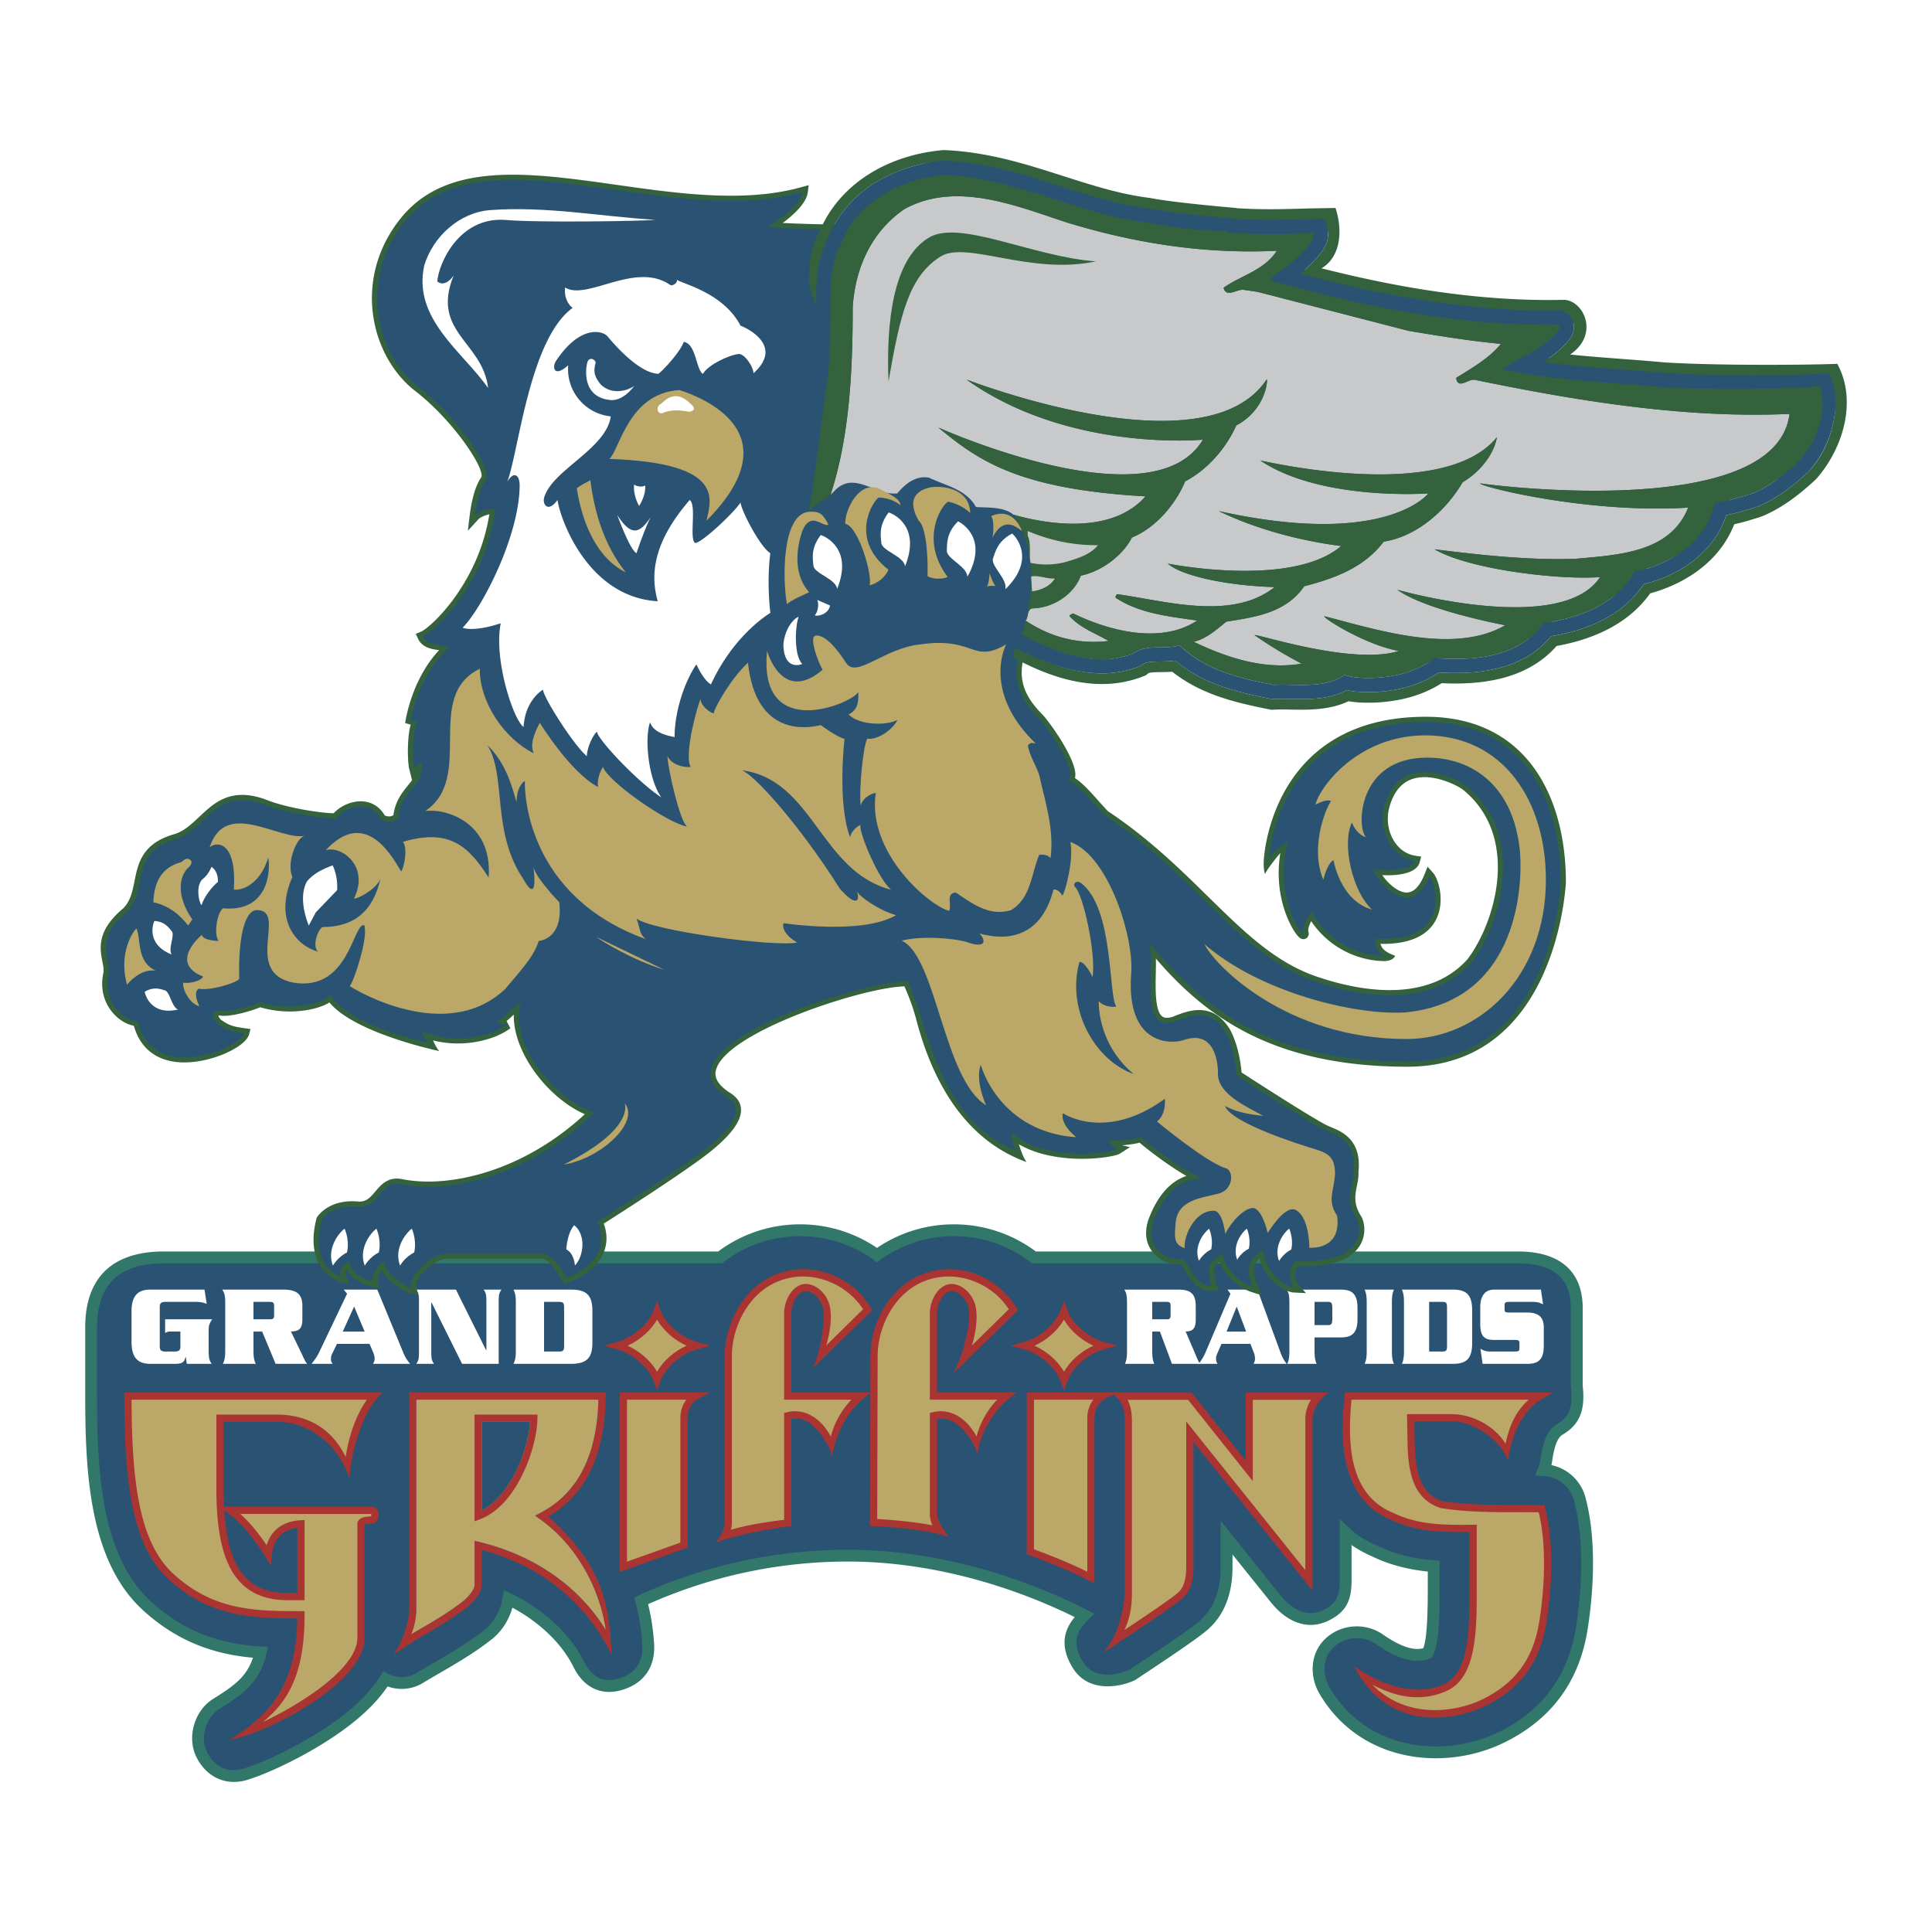
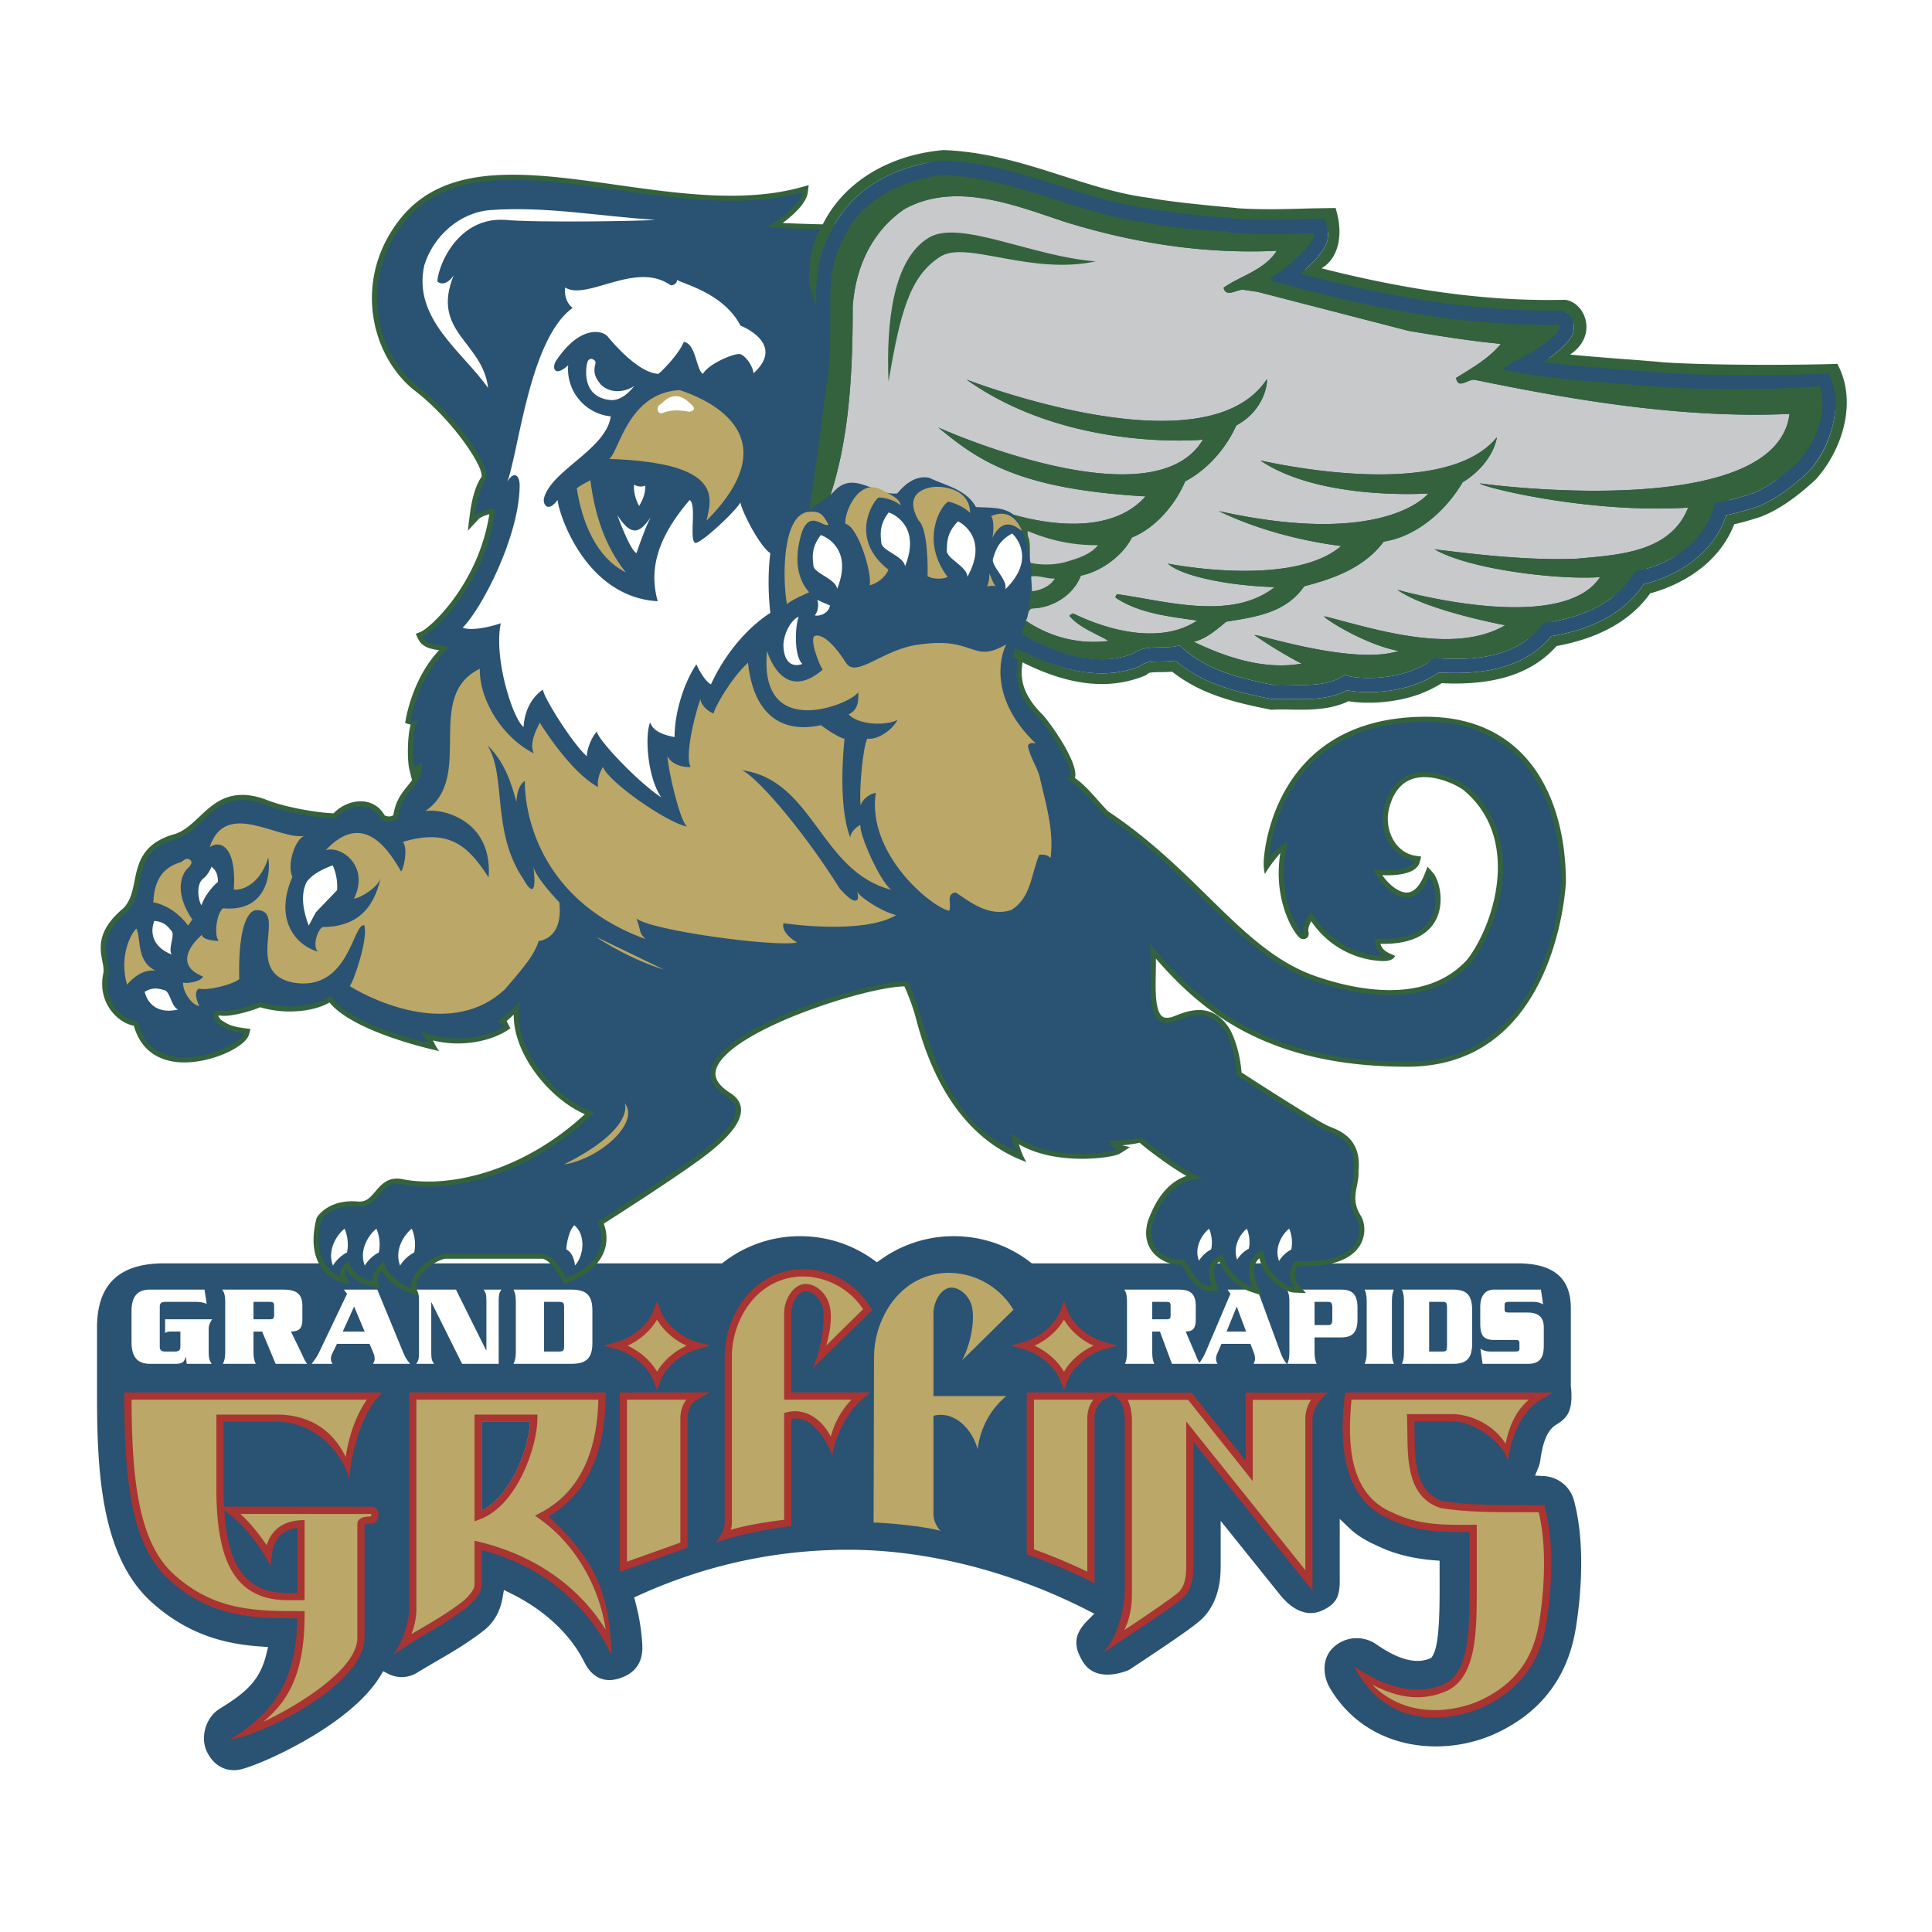
<svg xmlns="http://www.w3.org/2000/svg" width="2500" height="2500" viewBox="0 0 192.756 192.756">
  <g fill-rule="evenodd" clip-rule="evenodd">
    <path fill="#fff" d="M0 0h192.756v192.756H0V0z" />
-     <path d="M158.176 149.379a4.46 4.46 0 0 0-3.391-3.203c.025-.119.053-.24.072-.363.301-2.248.857-2.572 1.09-2.707 2.037-1.195 2.152-3.049 1.959-4.877v-7.738c0-1.684-.486-3.021-1.441-3.977-1.098-1.096-2.785-1.654-5.018-1.654h-48.105a13.614 13.614 0 0 0-8.181-2.707c-2.752 0-5.388.814-7.664 2.35a13.615 13.615 0 0 0-7.666-2.35 13.61 13.61 0 0 0-8.177 2.707H16.336c-5.122 0-7.833 2.613-7.833 7.555v6.873c0 7.795.445 16.512 5.773 21.373 3.873 3.539 7.819 4.439 10.962 4.732-.652 1.941-1.925 2.824-3.981 4.111-1.869 1.172-2.634 3.822-1.667 5.787.985 2.01 2.955 2.916 5.015 2.305 1.947-.574 5.506-2.213 8.544-4.232 2.539-1.686 4.342-3.363 5.521-5.109a4.094 4.094 0 0 0 3.556-.363c.568-.348 1.141-.68 1.751-1.033 1.677-.979 3.396-1.973 5.109-3.326.064-.049.127-.102.184-.152.894-.791 1.511-1.795 1.851-2.986 2.781 1.51 4.945 3.598 6.113 5.947 1.031 2.082 2.827 2.898 4.922 2.236 2.119-.672 3.219-2.277 3.107-4.516a22.216 22.216 0 0 0-.602-4.016c6.351-2.82 13.066-4.25 19.974-4.25 7.329 0 15.324 1.967 22.588 5.541-.971 1.178-1.605 2.783-.182 5.084 1.564 2.523 4.711 1.904 6.158 1.225l.039-.018.037-.021c4.178-2.77 6.463-4.322 7.361-5.146 2.332-2.148 2.332-5.254 2.332-6.277v-1.09l3.822 4.76c1.691 2.113 3.773 2.785 5.723 1.854 1.943-.934 2.332-2.232 2.332-4.031v-3.529c.586.408 1.244.783 1.996 1.109 1.656.812 3.502 1.316 5.609 1.539v1.459c0 1.432.004 5.104-.449 6.184-.963.277-2.311-.17-4.025-1.363-1.754-1.219-4.158-1.051-5.719.393-1.48 1.371-1.715 3.67-.57 5.588 4.1 6.867 12.459 7.637 18.24 4.869 4.723-2.258 7.559-6 8.43-11.125.311-1.838 1.219-8.223-.181-13.422z" fill="#32786a" />
    <path d="M157.191 162.598c-.803 4.727-3.418 8.178-7.771 10.26-5.314 2.541-12.975 1.859-16.717-4.41-.701-1.176-.891-2.961.357-4.113a3.408 3.408 0 0 1 4.24-.291c2.203 1.531 3.949 1.996 5.332 1.432l.164-.068.104-.15c.678-1.012.73-4.014.73-7.004l-.004-2.541-.537-.041c-2.219-.18-4.045-.65-5.752-1.484-1.098-.482-2.018-1.062-2.674-1.693l-.998-.951v6.133c0 1.469-.248 2.287-1.668 2.965-1.924.926-3.512-.557-4.283-1.523l-5.928-7.381v4.447c0 .895 0 3.613-1.955 5.41-.83.766-3.068 2.287-7.168 5.002-.336.15-3.275 1.377-4.617-.795-1.17-1.889-.652-3.02.559-4.23l.574-.574-.723-.369c-7.611-3.877-16.073-6.01-23.822-6.01-7.235 0-14.271 1.529-20.907 4.549l-.453.205.124.482c.387 1.463.617 2.9.685 4.268.085 1.701-.685 2.822-2.282 3.33-1.929.607-2.976-.553-3.511-1.637-1.375-2.764-3.972-5.191-7.308-6.834l-.707-.348-.135.779c-.219 1.271-.774 2.307-1.65 3.082-.042.041-.09.078-.135.113-1.651 1.301-3.328 2.275-4.956 3.219-.631.369-1.209.705-1.79 1.059a2.909 2.909 0 0 1-2.885.105l-.49-.252-.289.473c-1.051 1.727-2.888 3.467-5.45 5.174-2.943 1.953-6.364 3.529-8.229 4.08-1.522.451-2.879-.178-3.617-1.688-.699-1.428-.124-3.422 1.233-4.271 2.476-1.545 4.026-2.691 4.697-5.502l.164-.678-.697-.053c-3.054-.211-7.067-.912-10.978-4.48-4.969-4.537-5.387-12.967-5.387-20.504v-6.873c0-2.076.533-3.66 1.587-4.711 1.099-1.104 2.805-1.66 5.065-1.66h55.705l.158-.121a12.437 12.437 0 0 1 7.633-2.59c2.645 0 5.179.814 7.322 2.357l.343.246.347-.246a12.453 12.453 0 0 1 7.317-2.357c2.786 0 5.429.895 7.634 2.59l.16.121h48.492c1.906 0 3.314.441 4.182 1.305.727.727 1.096 1.783 1.096 3.143v7.803l.004.027c.219 2.053-.139 3.037-1.379 3.764-.637.373-1.328 1.086-1.664 3.568a3.216 3.216 0 0 1-.215.793l-.316.773.834.041c1.451.07 2.674 1.043 3.047 2.43 1.344 4.961.461 11.133.158 12.905z" fill="#2a5272" />
    <path d="M21.166 131.625c-.315.498-.346.65-.346 1.154v1.834c0 .912.044 1.064.298 1.457h-2.483l-.095-.684h-.021c-.127.428-.229.684-1.029.684h-2.498c-1.198 0-1.87-.58-1.87-2.176v-3.057c0-1.598.672-2.174 1.87-2.174h5.411l.22 1.422c-.312-.117-.59-.197-1.135-.197h-2.993c-.369 0-.555.119-.555.477v4.002c0 .359.186.475.555.475h.95c.369 0 .553-.115.553-.475v-1.518h-1.05c-.209 0-.336.07-.474.141v-1.365h4.692zM25.291 132.85v1.947c0 .705.09.982.23 1.273h-3.282c.137-.291.23-.568.23-1.273v-4.859c0-.707-.093-.984-.3-1.273h6.08c1.294 0 1.918.391 1.918 1.631v1.363c0 1.09-.533 1.15-1.135 1.191l1.008 2.088c.228.473.367.854.61 1.133h-3.153l-1.342-3.221h-.864zm0-1.225h1.593c.357 0 .464-.059.464-.414v-.906c0-.357-.107-.416-.464-.416h-1.593v1.736zM33.619 134.078l-.495 1.02a.977.977 0 0 0-.105.441c0 .252.011.275.164.531H31.09c.438-.568.576-.777.842-1.344l2.695-5.646-.326-.416h3.341l2.634 6.385c.164.383.394.742.65 1.021h-3.709c.14-.279.16-.324.16-.488 0-.172-.037-.395-.105-.555l-.402-.949h-3.251zm2.761-1.228l-1.05-2.496-1.131 2.496h2.181zM43.051 129.938h-.023v4.801c0 .834.034.982.278 1.332h-1.779c.241-.35.276-.498.276-1.332v-4.746c0-.83-.036-.98-.276-1.328h3.963l3.004 6.041h.034v-4.713c0-.83-.034-.98-.278-1.328h1.78c-.238.348-.276.498-.276 1.328v6.078h-3.65l-3.053-6.133zM51.464 129.938c0-.707-.093-.984-.232-1.273h5.745c1.572 0 2.125.602 2.125 2.105v3.193c0 1.506-.553 2.107-2.125 2.107h-5.745c.139-.291.232-.568.232-1.273v-4.859zm2.817 4.904h1.472c.458 0 .528-.104.528-.602v-3.75c0-.498-.07-.602-.528-.602h-1.472v4.954zM114.957 132.85v1.947c0 .705.08.982.205 1.273h-2.926c.125-.291.205-.568.205-1.273v-4.859c0-.707-.08-.984-.268-1.273h5.42c1.152 0 1.707.391 1.707 1.631v1.363c0 1.09-.475 1.15-1.006 1.191l.895 2.088c.207.473.33.854.545 1.133h-2.811l-1.197-3.221h-.769zm0-1.225h1.42c.32 0 .412-.059.412-.414v-.906c0-.357-.092-.416-.412-.416h-1.42v1.736z" fill="#fff" />
    <path d="M121.865 134.078l-.441 1.02a1.084 1.084 0 0 0-.096.441c0 .252.01.275.146.531h-1.865c.391-.568.516-.777.752-1.344l2.4-5.646-.289-.416h2.977l2.348 6.385c.145.383.352.742.578 1.021h-3.305c.121-.279.141-.324.141-.488 0-.172-.027-.395-.09-.555l-.361-.949h-2.895zm2.459-1.228l-.936-2.496-1.01 2.496h1.946zM131.154 134.797c0 .705.082.982.207 1.273h-2.926c.125-.291.207-.568.207-1.273v-4.859c0-.707-.082-.984-.268-1.273h5.396c.979 0 1.668.299 1.668 1.805v1.156c0 1.504-.689 1.807-1.668 1.807h-2.617v1.364h.001zm0-2.592h1.32c.359.012.451-.117.451-.639v-1.041c0-.518-.092-.646-.451-.637h-1.32v2.317zM136.148 136.07c.125-.291.209-.568.209-1.273v-4.859c0-.707-.084-.984-.209-1.273h2.924c-.123.289-.201.566-.201 1.273v4.859c0 .705.078.982.201 1.273h-2.924zM140.074 129.938c0-.707-.08-.984-.205-1.273h5.115c1.402 0 1.896.602 1.896 2.105v3.193c0 1.506-.494 2.107-1.896 2.107h-5.115c.125-.291.205-.568.205-1.273v-4.859zm2.512 4.904h1.309c.412 0 .475-.104.475-.602v-3.75c0-.498-.062-.602-.475-.602h-1.309v4.954zM153.955 130.135c-.311-.152-.537-.246-1.02-.246h-2.338c-.391 0-.484.059-.484.326v.416c0 .275.094.322.484.322h1.783c1.068 0 1.645.418 1.645 1.492v1.807c0 1.17-.369 1.818-1.574 1.818h-4.531l-.219-1.506c.248.141.498.277.99.277h2.43c.393 0 .475-.045.475-.324v-.506c0-.268-.082-.326-.475-.326h-2.049c-.998 0-1.387-.373-1.387-1.607v-1.658c0-1.154.5-1.756 1.387-1.756h4.666l.217 1.471z" fill="#fff" />
    <path d="M71.983 153.299s.677-.551.677-1.271v-16.711c0-3.135 1.872-6.922 5.387-8.006 3.101-.984 6.747.371 8.522 3.361l-5.129 5.053c.717-1.283 1.312-3.684 1.013-5.24-.212-1.135-1.181-2.02-2.067-2.02-1.01 0-1.795 1.381-1.795 2.57v8.252h7.268c-1.51 1.248-2.556 3.027-2.875 5.293-.487-1.928-2.264-3.877-4.394-3.326v10.695c-2.249.27-4.625.631-6.607 1.35z" fill="#bba768" />
    <path d="M71.405 153.904c1.975-.719 5.112-1.342 7.227-1.6l.321-.033V141.56a2.541 2.541 0 0 1 1.725.35c.912.537 2.058 2.211 2.356 3.373.289-2.064 1.546-4.471 3.056-5.719l.769-.639h-7.905v-7.891c0-.682.292-1.432.726-1.867.156-.156.404-.344.708-.344.657 0 1.52.709 1.714 1.725.276 1.455-.354 4.754-1.05 5.992l5.773-5.615.199-.197-.141-.244c-1.846-3.096-5.603-4.576-8.938-3.516-3.702 1.141-5.642 5.066-5.642 8.348v16.711c-.053.83-.892 1.873-.898 1.877zm11.483-10.58c-.446-.857-1.094-1.594-1.845-2.035-.8-.475-1.677-.605-2.543-.383l-.269.068v10.658c-1.725.209-3.622.502-5.327.996.067-.184.115-.383.115-.602v-16.711c0-3.02 1.766-6.623 5.139-7.662 2.889-.918 6.251.357 7.951 2.965l-3.681 3.625c.383-1.254.591-2.721.379-3.828-.241-1.273-1.328-2.312-2.421-2.312-1.233 0-2.155 1.545-2.155 2.932v8.613h6.717c-.981 1.014-1.677 2.262-2.06 3.676z" fill="#a93431" />
    <path d="M93.832 152.736s-.701-.678-.701-1.695v-9.787c2.13-.551 3.906 1.398 4.4 3.326.312-2.266 1.363-4.045 2.867-5.293h-7.267v-8.252c0-1.189.787-2.57 1.794-2.57.886 0 1.856.885 2.072 2.02.295 1.557-.296 3.957-1.017 5.24l5.131-5.053c-1.777-2.99-5.424-4.346-8.519-3.361-3.521 1.084-5.39 4.871-5.39 8.006l-.044 16.588c1.079-.001 5.234.382 6.674.831z" fill="#bba768" />
-     <path d="M95.035 137.102l6.329-6.176.201-.197-.145-.244c-1.84-3.096-5.602-4.576-8.938-3.516-3.702 1.141-5.642 5.066-5.642 8.348l-.044 16.588v.363h.362c1.109 0 5.884.41 7.506 1.086-.008-.008-1.17-1.465-1.17-2.312v-9.48a2.532 2.532 0 0 1 1.723.35c.912.537 1.988 1.988 2.289 3.15.281-2.068 1.617-4.248 3.123-5.496l.775-.639h-7.911v-7.891c0-.682.29-1.432.724-1.867.157-.156.408-.344.708-.344.657 0 1.523.709 1.719 1.725.276 1.454-.627 5.032-1.609 6.552zm2.393 6.222c-.446-.857-1.094-1.594-1.842-2.035-.801-.475-1.682-.605-2.544-.383l-.271.068v10.066c0 .441.117.828.257 1.139-1.658-.326-4.305-.576-5.509-.623l.043-16.236c0-3.023 1.763-6.627 5.135-7.666 2.889-.918 6.25.357 7.952 2.965l-3.681 3.625c.382-1.254.595-2.721.382-3.828-.244-1.273-1.33-2.312-2.424-2.312-1.233 0-2.155 1.545-2.155 2.932v8.613h6.722c-.985 1.013-1.681 2.261-2.065 3.675z" fill="#a93431" />
    <path d="M37.142 150.688l-14.18-.008c1.518 1.086 2.937 2.994 3.808 4.416.194-1.729 1.171-2.961 3.259-3.062v7.254H28.64c-5.269 0-6.691-4.285-6.691-10.797v-6.996h5.659c3.377 0 5.981 1.799 7.067 5.361.205-3.059 1.225-5.943 2.668-7.568h-24.58c0 7.906.561 14.602 4.314 18.025 4.088 3.736 8.231 3.789 12.952 3.789 0 7.293-2.519 9.674-6.585 12.215 3.019-.891 12.567-5.684 12.567-9.904v-11.379c0-.303.644-.387 1.089-.387.363-.001.429-.959.042-.959z" fill="#bba768" />
    <path d="M34.859 147.551c.196-2.961 1.361-6.451 2.752-8.027l.53-.598h-25.74v.361c0 8.553.754 14.936 4.435 18.293 4.139 3.779 8.362 3.881 12.825 3.885-.09 7.033-3.066 9.816-6.757 12.129 3.83-.68 13.468-5.66 13.468-10.182v-11.295c.098-.051.353-.113.729-.113a.59.59 0 0 0 .522-.326c.181-.305.19-.764.026-1.049a.577.577 0 0 0-.507-.303l-14.789-.008a38.72 38.72 0 0 1-.045-1.828v-6.639h5.301c3.329.001 6.248 2.407 7.25 5.7zm-12.108 3.422c1.773 1.27 3.291 3.619 3.713 4.314l.548.895.116-1.045c.178-1.602 1.04-2.506 2.542-2.703v6.496h-1.028c-1.743 0-3.065-.479-4.051-1.463-1.287-1.289-2.007-3.463-2.215-6.766l.375.272zm12.903 1.06v11.379c0 3.008-5.474 6.521-9.417 8.393 2.527-2.074 4.152-4.83 4.152-10.703v-.361h-.359c-4.454 0-8.664 0-12.708-3.693-3.435-3.131-4.176-9.223-4.196-17.398h23.481c-1.023 1.43-1.781 3.49-2.119 5.719-1.306-2.742-3.702-4.236-6.879-4.236h-6.021v7.359c0 4.771.792 7.785 2.491 9.482 1.113 1.113 2.648 1.674 4.562 1.674h1.748v-7.992l-.375.018c-1.769.088-2.948.971-3.411 2.498-.598-.895-1.527-2.137-2.628-3.129l13.066.008a.507.507 0 0 1-.026.24c-.875.016-1.361.275-1.361.742z" fill="#a93431" />
    <path d="M65.555 137.676c.575-1.568 2.241-2.949 3.959-3.416-1.718-.467-3.384-1.855-3.959-3.422-.582 1.566-2.248 2.955-3.961 3.422 1.713.467 3.38 1.847 3.961 3.416z" fill="#bba768" />
    <path d="M69.606 133.908c-1.633-.445-3.194-1.785-3.717-3.195l-.334-.916-.341.916c-.517 1.41-2.081 2.75-3.717 3.195l-1.274.352 1.274.344c1.636.445 3.2 1.789 3.717 3.197l.341.914.334-.914c.522-1.408 2.084-2.752 3.717-3.197l1.276-.344-1.276-.352zm-4.051 2.944c-.624-1.082-1.708-2.031-2.941-2.592 1.233-.561 2.317-1.514 2.941-2.598.623 1.084 1.707 2.037 2.935 2.598-1.228.56-2.312 1.51-2.935 2.592z" fill="#a93431" />
    <path d="M69.435 139.287c-.748.412-1.197 1.232-1.197 2.207v12.666l-6.037 2.158v-17.031h7.234z" fill="#bba768" />
    <path d="M69.435 138.926h-7.597v17.906l.481-.176 6.281-2.246v-12.916c0-.836.375-1.543 1.009-1.893l1.221-.676h-1.395v.001zm-1.555 2.568v12.41l-5.324 1.902v-16.158h5.924c-.384.493-.6 1.135-.6 1.846z" fill="#a93431" />
    <path d="M106.154 137.676c.58-1.568 2.246-2.949 3.961-3.416-1.715-.467-3.381-1.855-3.961-3.422-.576 1.566-2.246 2.955-3.961 3.422 1.715.467 3.385 1.847 3.961 3.416z" fill="#bba768" />
    <path d="M110.211 133.908c-1.635-.445-3.201-1.785-3.717-3.195l-.34-.916-.338.916c-.52 1.41-2.086 2.75-3.717 3.195l-1.277.352 1.277.344c1.631.445 3.197 1.789 3.717 3.197l.338.914.34-.914c.516-1.408 2.082-2.752 3.717-3.197l1.273-.344-1.273-.352zm-4.057 2.944c-.623-1.082-1.707-2.031-2.936-2.592 1.229-.561 2.312-1.514 2.936-2.598.623 1.084 1.707 2.037 2.939 2.598-1.232.56-2.316 1.51-2.939 2.592z" fill="#a93431" />
    <path d="M108.842 157.391v-15.896c0-.975.443-1.795 1.191-2.207h-7.234v15.541c1.803.628 4.512 1.753 6.043 2.562z" fill="#bba768" />
    <path d="M110.033 138.926h-7.592v16.156l.242.084c1.719.602 4.43 1.717 5.988 2.545l.527.277v-16.494c0-.836.379-1.543 1.012-1.893l1.221-.676h-1.398v.001zm-1.553 17.883c-1.541-.764-3.756-1.674-5.32-2.234v-14.926h5.92c-.383.492-.6 1.135-.6 1.846v15.314z" fill="#a93431" />
    <path d="M118.713 139.305l5.916 7.436v-7.436h7.09c-.613.254-1.1 1.238-1.131 2.189v16.18l-11.875-14.822v13.33c0 .793-.031 2.15-.893 2.941-.838.771-4.836 3.41-7.086 4.898 1.904-1.9 1.842-4.275 1.842-5.404v-16.854c0-.984-.205-1.922-.777-2.459h6.914v.001z" fill="#bba768" />
    <path d="M109.992 164.939l1.203-.793c2.404-1.59 6.041-3.994 6.869-4.758 1.006-.926 1.006-2.465 1.006-3.207v-12.307l11.236 14.025.643.803v-17.209c.09-1.215 1.18-2.357 1.645-2.549h-8.326v6.766l-5.273-6.633-.109-.133h-7.99l.656.619c.547.52.664 1.48.664 2.199v16.961c-.001 1.158-.489 4.48-2.224 6.216zm8.36-22.087v13.33c0 .639 0 1.963-.775 2.678-.639.586-3.246 2.346-5.406 3.777.762-1.523.766-3.059.762-3.914v-16.959c0-.854-.148-1.561-.428-2.1h6.033l5.809 7.299.639.809v-8.107h5.818c-.332.482-.551 1.141-.572 1.814v15.172l-11.879-14.826v1.027h-.001zM135.096 166.244c3.18 2.211 6.406 2.914 8.895 1.824 2.633-1.152 2.629-5.559 2.627-9.82v-5.398c-2.486.023-5.291.037-7.914-1.254-5.582-2.287-4.838-9.594-4.551-12.344l.031-.326h20.77l-1.143.672c-1.74 1.018-2.971 3.254-3.365 6.158-.711-2.209-3.598-3.953-5.572-3.953h-3.762c.012.352.016.711.02 1.084.025 2.797.055 5.963 2.781 6.873 2.459.393 5.158.393 7.764.393l2.402.006.068.268c1.188 4.408.379 10.066.102 11.699-.648 3.799-2.658 6.455-6.15 8.125-2.88 1.38-9.622 2.685-13.003-4.007z" fill="#a93431" />
    <path d="M153.537 162.004c-.613 3.598-2.439 6.012-5.748 7.596-2.385 1.141-7.385 2.061-10.889-1.531 2.693 1.434 5.121 1.648 7.381.66 3.062-1.342 3.061-5.988 3.055-10.48v-6.129l-.363.004-.281.004c-2.424.021-5.17.053-7.699-1.188-4.414-1.809-4.572-6.926-4.154-11.291h17.689c-1.158.996-1.904 2.398-2.32 4.387-1.148-1.863-3.441-2.949-5.334-2.949h-4.508l.02.375c.016.445.023.926.027 1.434.025 2.896.055 6.498 3.301 7.559l.025.008.029.004c2.523.408 5.262.408 7.908.404l1.84.008c.836 3.367.564 7.926.021 11.125z" fill="#bba768" />
    <path d="M61.037 165.162c-2.568-5.408-7.254-9.018-12.971-10.512v3.441c0 .646-.453 1.373-1.357 2.174-1.499 1.184-3.097 2.109-4.638 3.006-.61.355-2.284 1.473-2.892 1.846.867-.922 1.646-3.273 1.646-4.559v-21.633h19.609l-.002.365c-.05 5.807-1.977 9.844-5.711 12.016 5.458 4.932 6.06 8.745 6.316 13.856zM47.791 153.83l-.445-.105v4.367c0 .418-.39.994-1.101 1.621-1.444 1.139-3.017 2.053-4.541 2.936l-.547.322c.32-.793.383-1.611.383-2.412v-20.91h18.157c-.127 5.566-2.076 9.369-5.796 11.293l-.523.275.48.344c3.472 2.459 5.897 6.584 6.578 11.045-2.704-4.358-7.127-7.448-12.645-8.776z" fill="#a93431" />
    <path d="M47.791 153.83l-.445-.105v4.367c0 .418-.39.994-1.101 1.621-1.444 1.139-3.017 2.053-4.541 2.936-.178.105-.475.277-.661.385a6.696 6.696 0 0 0 .497-2.475v-20.91h18.157c-.127 5.566-2.076 9.369-5.796 11.293l-.523.275.48.344c3.472 2.459 5.897 6.584 6.578 11.045-2.704-4.358-7.127-7.448-12.645-8.776z" fill="#bba768" />
    <path d="M53.257 141.131h-5.911v10.646l.482-.174c3.799-1.383 5.791-7.316 5.791-10.109v-.363h-.362zm-5.191 9.574v-8.854h4.816c-.147 2.872-2.012 7.43-4.816 8.854z" fill="#a93431" />
    <path d="M48.066 150.705v-8.854h4.816c-.147 2.872-2.012 7.43-4.816 8.854z" fill="#2a5272" />
    <path d="M127.74 85.103c-.771 4.694 1.369 8.074 1.961 8.484a.558.558 0 0 0 .652.014c.074-.056.307-.26.189-.657-.066-.248.074-.658.275-1.037 1.973 2.916 5.029 3.98 7.348 3.98.934-.059 1.02-.525 1.02-.525-.465-.212-1.268-.449-1.457-1.196 3.561.08 5.004-1.287 5.578-2.484.863-1.778.23-3.974-.334-4.604l-.543-.609-.303.762c-.48 1.201-1.078 1.81-1.771 1.816-.855.008-1.836-.861-2.449-1.736 1.506.076 3.432-.132 3.74-1.298l.146-.55-.562-.084c-.818-.118-1.551-.59-2.062-1.339-.637-.925-.861-2.167-.598-3.305.408-1.677 1.244-2.705 2.484-3.059 2.047-.578 4.615.803 5.072 1.247 5.639 4.804 2.943 13.326.273 16.795-4.127 4.581-11.229 3.026-15.094 1.692-4.107-1.413-7.211-4.458-10.803-7.983-2.768-2.717-5.904-5.796-9.963-8.493a41.095 41.095 0 0 1-1.053-1.153c-.768-.862-1.467-1.634-2.24-2.156.441-1.502-2.598-5.688-3.246-6.341-2.809-2.805-2.174-4.858-1.439-7.231.129-.417.252-.847.363-1.281 4.225 3.111 10.344 2.284 11.459 1.657.943-.563 1.85-.519 2.723-.479.596.03 1.17.056 1.678-.141 2.613 2.61 7.984 3.963 12.098 3.945 1.48-.009 3.369-.204 4.361-1.036 2.725.682 7.793-.267 9.225-1.692 4.148.839 9.174-1.197 10.912-3.597 2.168-.146 7.273-2.034 9.115-5.081 3.361-.412 7.348-3.821 8.143-6.95 6.051-1.197 8.668-4.213 9.795-6.552 1.113-2.314 1.061-4.691.441-5.846l-.189-.355-.387.106c-2.268.602-17.271.562-29.75-1.299 1.703-1.005 4.182-2.767 4.994-3.953l-2.662.468 2.213-1.258c-3.291.212-16.605-.769-27.98-4.147 1.551-1.122 3.695-3.317 3.775-4.556l.041-.64-.641.111c-5.445.974-20.486-1.02-26.377-3.501-5.758-2.486-10.796-2.891-14.987-1.203-3.291 1.328-5.347 3.732-6.255 5.657-1.058-.015-4.476-.07-6.578-.188 1.083-.794 2.36-1.987 2.495-3.011l.101-.759-.741.204c-5.673 1.572-12.187.648-18.484-.242-8.77-1.239-17.057-2.413-21.648 3.553-4.573 5.922-2.84 13.354 1.403 16.858 3.965 2.994 7.149 7.864 6.812 8.756-.539.752-.951 2.088-1.162 3.792 0 0-.198 1.572-.18 1.551l1.073-1.167c.126-.14.642-.376 1.062-.47-1.088 6.956-5.902 11.352-6.841 11.728l-.5.201.226.485c.427.924 1.43 1.054 2.089 1.143h.023c-2.59 2.742-3.281 6.512-3.399 7.28l.554.154c-.379 1.354-.312 3.744-.142 4.428l.277 1.104c-.129.187-.277.368-.437.57-.559.685-1.236 1.538-1.422 2.931-.285.16-.515.164-.866.026-.451-.793-1.166-1.284-2.049-1.391-1.072-.123-2.266.344-3.045 1.172-1.218-.007-4.572-.511-6.582-1.294-3.589-1.398-5.298.21-6.805 1.632-.773.727-1.503 1.417-2.433 1.726-3.285.905-3.691 2.917-4.047 4.694-.205 1.02-.398 1.984-1.117 2.723-2.68 2.236-2.341 4.001-2.094 5.289.093.469.172.88.089 1.236-.282 1.34-.003 2.648.783 3.691.595.791 1.426 1.34 2.271 1.506.634 2.279 2.322 3.582 4.821 3.654 2.898.084 6.319-1.539 6.663-2.77l.157-.557-.574-.08c-1.173-.168-1.529-.266-2.376-.844-.178-.203-.248-.326-.269-.393a.627.627 0 0 1 .141-.037c.964.201 3.167-.445 4.042-.82 2.764.824 5.633.322 6.91-.479 2.487 3.035 10.657 4.789 10.98 4.855-.255-.172-.645-1.068-.645-1.068 2.954.75 6.06.021 7.716-1.209l-.379-.727c.237-.195.476-.414.72-.643-.084 3.811 3.448 8.354 7.088 9.941-6.17 5.713-13.512 7.398-18.164 6.49-1.44-.311-2.16.535-2.735 1.217-.56.664-.945 1.064-1.725 1.006-2.927-.268-4.047 1.486-4.092 1.562l-.04.066-.021.076c-1.311 5.176 2.242 6.26 2.279 6.273l.998.287-.386-.963c-.07-.176 0-.35.112-.504.66 1.252 2.415 1.65 2.502 1.67l.783.168-.182-.779c-.077-.316.142-.686.397-.988.572 1.059 1.977 2.004 2.822 2.254l.828.244-.192-.842c-.059-.26.053-.617.313-1.002.562-.84 1.73-1.66 2.565-1.814h9.74c.755.215 1.344 1.143 1.932 2.156l.223.381.408-.166c1.863-.762 3.057-1.799 3.548-3.086.341-.881.326-1.838-.027-2.789 1.684-1.068 8.623-5.508 10.83-7.338 1.996-1.65 2.932-2.99 2.863-4.105-.059-.947-.797-1.42-1.16-1.65-1.7-1.104-1.402-2.037-1.302-2.342 1.202-3.762 14.693-8.152 18.767-8.236.404.902.846 2.018 1.194 3.355 1.526 5.805 4.631 11.877 10.989 14.174-.424-.594-.76-1.775-.76-1.775 3.775 2.207 9.438 1.342 10.07.938l1.02-.656-.793-.178c.629-.053 1.305-.146 1.746-.264.787.689 2.904 2.307 4.672 3.322-1.66.551-2.965 2.061-3.832 4.475-.498 1.67.072 2.725.637 3.316.824.863 2.055 1.148 2.582 1.016l.045-.01.004-.004c.119.09.322.445.467.693.469.812 1.176 2.045 2.635 1.986l.674-.025-.209-.643c-.475-1.418-.217-1.932.291-2.264.471 1.336 1.902 2.619 3.164 3.027l1.1.354-.479-1.047c-.379-.828-.447-1.535-.209-2.1.1-.23.246-.414.406-.561.498 1.949 2.422 3.373 3.453 3.418l1.199.055-.793-.896c-.246-.275-.352-.814-.258-1.281.053-.236.146-.424.264-.523 4.006.172 5.586-1.047 6.199-2.107.668-1.158.393-2.389.066-2.895-.764-1.191-.572-2.129-.391-3.031.09-.449.178-.908.148-1.377.348-3.174-1.691-4.014-2.676-4.42-.1-.041-.193-.078-.291-.123-.984-.402-6.424-3.883-8.699-5.361-.049-.695-.271-2.607-1.141-4.273-1.744-2.85-4.176-1.889-5.486-1.375 0 0-.305.121-.271.105-.678.205-.932.016-1.016-.051-.713-.545-.674-2.625-.641-4.299.01-.512.018-1 .01-1.466 4.961 5.753 11.676 10.787 25.088 10.787 14.955 0 15.811-18.197 15.818-18.403 0-5.447-1.582-10.035-4.459-12.909-2.389-2.388-5.592-3.602-9.516-3.602-15.523 0-16.164 14.203-16.168 14.35-.049.874.119 1.343.119 1.343.384-.759 1.534-2.102 1.534-2.102z" fill="#34623d" />
    <path d="M80.083 19.166c-.159 1.204-2.647 3.053-3.532 3.454 1.447.242 8.434.321 8.434.321 1.449-3.455 7.712-10.125 20.726-4.501 6.107 2.571 21.289 4.501 26.67 3.539-.08 1.283-3.293 4.255-4.5 4.737 11.246 3.537 25.467 4.742 29.24 4.501-1.043 1.524-5.219 4.175-6.184 4.5 12.693 2.085 29.078 2.165 31.488 1.524 1.127 2.089.322 9.799-10.199 11.728-.562 3.133-4.822 6.67-8.035 6.91-1.688 3.133-7.23 5.059-9.074 5.059-1.529 2.411-6.83 4.5-10.848 3.536-.803 1.284-6.346 2.567-9.156 1.685-1.896 2.167-12.646 1.051-16.229-2.972-1.023.723-2.83-.338-4.76.804-.963.543-7.408 1.506-11.508-2.109-.602 3.194-2.83 5.905 1.023 9.763 1.207 1.205 4.879 7.05 2.229 5.903 1.568.362 2.713 2.084 4.342 3.772 9.211 6.104 13.414 13.988 20.932 16.57 3.729 1.287 11.213 3.068 15.635-1.83 2.797-3.632 5.621-12.461-.322-17.519-.82-.813-6.93-3.87-8.379 2.074-.553 2.415.832 4.945 3.08 5.265-.248.946-2.543 1.072-4.17.833.697 1.659 3.871 5.073 5.609.703.711.797 2.246 6.67-5.342 6.229-.176.351.008 1.375.912 1.736-2.652 0-5.652-1.407-7.342-4.419 0 0-1.006 1.28-.766 2.122.242.843-3.129-3.268-1.564-9.114 0 0-1.686.888-1.896 1.911 0 0 .453-13.856 15.662-13.856 9.674 0 13.469 7.631 13.469 16.004 0 0-.674 17.897-15.312 17.897-13.137 0-20.039-4.82-25.754-11.868.643 2.37-1.039 8.934 2.455 7.893 1.285-.482 3.537-1.65 5.182 1.041 1.006 1.93 1.086 4.301 1.086 4.301s7.709 5.018 8.996 5.543c.885.4 3.014.922 2.654 4.055.119 1.283-.969 2.691.32 4.701.52.803.961 4.576-5.986 4.215-.764.361-.887 1.93-.24 2.652-.887-.041-3.012-1.609-3.092-3.736-.807.283-2.092 1.406-1.049 3.695-1.363-.441-2.891-2.008-2.971-3.291-.883.4-1.885.881-1.125 3.17-2.049.08-2.248-3.092-3.252-2.648-.645.158-3.496-.725-2.609-3.695.723-2.012 2.166-4.5 5.102-4.34-1.85-.602-5.703-3.574-6.311-4.176-.52.279-3.051.441-3.291.361 0 0 .561.801.922.881-.561.361-6.988 1.289-10.439-1.562-.121.32-.043 1.244.561 1.723-8.013-2.891-9.019-12.832-11.007-16.928-4.214-.182-25.666 6.568-18.074 11.508.664.422 2.411 1.506-1.747 4.941-2.471 2.049-11.148 7.529-11.148 7.529.848 1.746.606 4.1-3.069 5.605-.663-1.145-1.327-2.172-2.29-2.41h-9.882c-1.444.238-3.616 2.107-3.313 3.434-1.023-.303-2.771-1.688-2.713-2.713 0 0-1.386 1.025-1.142 2.051 0 0-2.232-.482-2.353-2.051 0 0-1.202.664-.842 1.568 0 0-3.131-.904-1.929-5.662 0 0 .964-1.568 3.615-1.33 2.232.186 2.169-2.707 4.399-2.227 5.242 1.023 13.077-1.145 19.22-7.168-4.036-1.268-8.555-6.994-7.352-11.025-.842.602-1.746 1.746-2.411 1.926 0 0 .544.48 1.087.303-1.625 1.203-5.181 2.105-8.497.721 0 0 .064.904.966 1.203 0 0-8.136-1.625-10.122-4.816-.665.783-3.855 1.686-7.05.664-.842.42-3.315 1.084-3.975.842 0 0-1.385.059-.239 1.324.961.664 1.385.783 2.646.967-.419 1.504-9.215 5.119-10.6-1.207-1.626-.121-3.494-2.047-2.955-4.639.362-1.569-1.625-3.375 1.868-6.266 2.168-2.229.119-5.965 4.941-7.291 3.073-1.023 3.887-5.331 8.916-3.374 2.17.843 5.904 1.386 6.99 1.324 1.085-1.324 3.553-1.866 4.519.122.659.302 1.083.302 1.685-.122.241-2.892 2.711-3.191 2.354-5.662-.042.32-.504.223-.745.623-.201-.804-.201-3.939.361-4.701-.401-.04-.682.121-.761.32.2-1.322 1.083-5.098 3.814-7.547-.241-.522-2.049-.042-2.571-1.167 1.207-.482 6.345-5.361 7.249-12.714-.602-.178-1.804.362-2.05.664.246-1.928.705-3.093 1.127-3.636.563-1.284-3.034-6.407-6.967-9.379-4.099-3.38-5.62-10.564-1.309-16.145 7.604-9.888 26.112.677 39.864-3.134z" fill="#2a5272" />
    <path d="M65.391 21.933c-5.397-.325-10.94-1.386-16.483-.972-3.068.235-5.693 2.624-6.577 5.513-1.18 5.338 3.833 8.611 6.367 12.239-.539-4.64-5.728-5.568-3.438-11.233-.482.723-1.145 1.021-1.628.602.122-1.807 2.171-6.448 6.751-6.145 3.133.298 13.982.116 15.008-.004zM63.767 50.478c-.353-.592-.59-1.51-.502-2.123.324.205.794.253 1.114.09.034.716-.229 1.413-.612 2.033z" fill="#fff" />
    <path d="M57.545 48.708c.413-.323.884-.531 1.358-.799.412 3.304 1.415 6.545 3.537 9.201-3.009-1.501-4.395-5.13-4.895-8.402z" fill="#bba768" />
    <path d="M31.512 91.02l-.709 1.326c-.502-1.269-.885-3.038-.207-4.36.62-.828 1.651-1.298 2.597-1.653.354.767.498 1.653.441 2.478l-2.122 2.209zM120.633 122.588c-.605.467-1.555 1.799-1.016 3.199 0 0 .41-.732 1.219-1.135 0 0 .271-.929-.203-2.064zM34.38 122.584c-.7.537-1.789 2.072-1.166 3.686 0 0 .465-.844 1.4-1.307.001 0 .315-1.072-.234-2.379zM37.557 122.584c-.699.537-1.789 2.072-1.166 3.686 0 0 .467-.844 1.399-1.307.001 0 .316-1.072-.233-2.379zM41.088 122.584c-.704.537-1.795 2.072-1.172 3.686 0 0 .468-.844 1.405-1.307.001 0 .31-1.072-.233-2.379zM57.287 122.238c1.197.936.967 3.088.073 4.02 0 0-.055-1.203-.863-1.605 0-.001.084-1.637.79-2.415zM124.4 122.578c-.58.451-1.482 1.746-.967 3.104 0 0 .387-.711 1.158-1.098.001 0 .261-.908-.191-2.006zM128.625 122.574c-.609.475-1.555 1.824-1.014 3.242 0 0 .404-.744 1.217-1.148 0 0 .268-.945-.203-2.094zM103.396 60.736l-.767 1.181.767-1.181z" fill="#fff" />
-     <path d="M120.174 94.203c.885 1.929 8.023 9.461 20.154 9.461 7.234 0 13.906-6.18 13.906-15.902 0-7.787-4.188-14.395-12.057-14.395-6.422 0-10.379 4.828-10.941 6.917.631-.327 1.238-.539 1.564-.36-.631.875-2.094 4.778-.768 7.848.441-1.791 1.012-1.944 1.012-1.944s.662 4.053 3.855 4.924c-1.9-1.672-3.074-6.459-2.021-8.687.305.814.92 1.342 1.402 1.461-.953-.947-.859-7.937 6.1-7.937 4.461 0 8.676 2.768 9.277 9.486.303 4.28-.717 14.844-11.385 15.928-5.059.341-14.594-2.011-20.098-6.8zM106.789 84.001c.361 1.687-.496 4.993-.795 5.354 0 0-.348-.667-.887-.609-.359 1.354-1.67 5.923-7.375 4.396.748.812.508 1.494-1.291.842-1.295-.39-4.455-.642-6.49-.136 3.469 1.549 4.189 13.843 8.431 16.425 0 0-1.109-2.342-.543-4.029 1.205 3.615 4.398 6.893 9.537 7.213 0 0-1.588-1.189-1.342-2.393 0 0 4.244 2.896 10.188-1.439 0 0 .168 1.545-.795 2.268 0 0 4.941 4.1 6.871 4.66.805.217.818 2.193-.807 2.553-1.764.434-3.945.646-4.189 2.814-.164 1.799-.129 2.199.896 2.623-.156-.867.799-3.744 2.889-3.744.889-.014 1.152 2.209 1.152 2.328.58-1.217 1.896-2.596 2.738-2.596 0 0 .824-.211 1.506 2.48 0 0 1.512-2.52 2.594-2.359 0 0 1.445.174 1.564 3.832 0 0 3.242.303 2.76-3.191-1.061-1.592-.244-2.566-.203-4.295-.057-1.232-.361-1.859-1.875-2.305-1.525-.463-8.465-2.625-9.105-4.352 1.406.764 2.898.875 3.82.994-1.369-.791-4.543-2.119-4.521-4.178.02-1.195-.354-4.439-3.404-3.398-1.238.434-5.797.594-5.254-6.633.303-3.493-2.216-11.738-6.07-13.125z" fill="#bba768" />
    <path d="M107.852 88.1c3.32 2.52 2.717 11.437 3.535 12.324-.518.109-1.406-.076-1.768-.559-.012 1.602.539 4.848 3.479 7.283-3.852-1.348-6.729-6.414-5.4-11.178.582-.046 1.309 1.518 1.309 1.518.363-2.291-.934-8.311-1.777-9.034-.201-.167.081-.722.622-.354z" fill="#2a5272" />
    <path d="M63.501 91.639c1.449 1.203 13.854 2.876 16.022 2.395 0 0-1.605-.881-1.365-1.929 0 0 7.873 1.208 11.247-.801-1.627-.423-3.716-1.889-3.9-2.372 0 0 .362 1.088-.297.905-.441-.04-1.426-1.184-1.426-1.184-4.019-6.385-8.636-11.489-9.802-11.81 7.19.922 7.833 10.119 14.942 11.929-1.167-.882-3.17-5.464-3.091-6.466-.483.241-.966.763-1.007 1.244-1.323-3.452-.562-9.839-.562-9.839-.762-.16-2.37-1.367-2.37-1.367-1.326.32-6.466 1.207-7.269-6.225-1.729 1.607-3.377 4.541-3.417 5.062-.442-.12-1.284-.762-1.323-1.447-.923 2.69-1.489 6.066-.963 6.789-.887.081-1.97-.319-2.331-1.086.041 1.246 1.244 6.55 1.966 7.03-2.006-.361-7.91-4.499-8.391-5.944-.285.401-.646 1.365-.485 2.006-2.813-1.483-5.825-6.425-5.825-6.425-.319.642-1.082 2.049-.602 3.052-2.932-1.445-5.421-5.099-5.383-8.435-5.662 2.771-.441 10.826-5.442 14.201 1.807-.303 6.748.962 6.325 6.626-1.986-3.071-3.854-4.941-8.552-3.557.539.727.059 2.714-.182 2.956-1.146-1.988-3.733-6.209-7.531-2.109 1.445-.543 4.456 1.506 2.83 4.819.664-.059 2.411-1.142 2.652-2.045-.724 3.31-2.652 4.879-5.784 4.879-.603.361-1.027 2.107-.421 2.468-2.23-.602-4.46-3.19-2.592-7.469-.603-1.327.361-3.858 1.207-4.099-2.531.482-7.896-3.735-9.459 1.146.785-.663 2.708-.481 2.41 4.219 1.145.121 2.772-.905 3.432-3.195.24 1.266.062 5.481-4.518 5.061-.664.541-.905 2.772-.42 3.253 0 0-1.567 0-1.688-.602 0 0-3.373 2.772.121 4.158-.242.539-1.627.723-1.989.602-.061.783.723 2.17 1.628 2.35 0 0-.723-1.324-.062-1.748.846.24 3.497-.424 4.036-.963-.119-4.339.602-6.87 1.751-6.87 3.132 0-1.448 6.208 3.614 7.231 5.601.963 5.962-5.965 7.107-5.725.423 1.263-1.024 5.543-1.444 6.086 2.651 1.625 10.362 5.119 15.485.303 2.228-2.592 2.892-3.435 3.374-4.822 0 0 2.468-.119 2.044-3.854 0 0-2.347-2.41-2.589-3.555 0 0 .602 4.095-1.024 1.203-3.191-4.76-1.625-10.24-3.556-13.315 1.688 1.628 2.352 3.677 2.895 5.665.059-1.748.842-2.108.842-2.108-.062 1.565.42 11.567 12.05 15.783-.722-.663-.433-.789-.918-2.055z" fill="#bba768" />
    <path d="M66.245 96.74c-3.027-.908-6.229-2.837-6.723-3.246l6.723 3.246zM15.296 90.02c.068-1.145.276-3.315 2.705-3.979.269-.091.511-.54.929-.285.211.149.319.376-.193.873-.361.274-1.615 2.085.448 5.098l-.412.62c-.835-1.125-2.056-2.043-3.477-2.327z" fill="#bba768" />
    <path d="M20.102 90.311c-.275-.3-.628-2.085.199-2.674.394-.302.742-.961.799-1.159.452.331.634.766.648 1.506-.586.468-1.371 1.463-1.646 2.327z" fill="#fff" />
    <path d="M13.613 92.641c-.394.316-1.803 2.53-.943 5.603.658-.787 1.685-1.555 2.857-1.402-1.957-.918-1.428-3.179-1.914-4.201z" fill="#bba768" />
    <path d="M14.437 98.949c.063.348.654 2.391 3.334 1.77-.646-.219-.814-1.785-1.328-1.914-.404-.106-1.066-.412-2.006.144zM56.379 28.683c2.194 1.357 7.046-2.679 10.512-.233.362.084.771-.349.622-.561.313.373 4.619 1.225 6.366 4.601 1.113.443 4.16 2.185 1.299 4.747-.062-.781-.935-1.914-1.416-1.914-.73-.013-3.085 1.009-3.629 1.976-.682-.361-.682-3.033-1.915-3.187-.427 1.142-2.206 2.975-2.539 3.187-1.862-.086-4.2-2.691-5.071-3.749-.56-.617-2.79-1.087-5.139 2.468-.419.648-.167 1.688 1.218.422a4.741 4.741 0 0 0 4.248 5.102c-.452 3.25-5.826 5.337-6.637 8.079-.211.634.336 1.622 1.327.265.238 1.843 3.009 9.705 9.998 10.099-.842-2.954-.221-6.152 3.187-10.099.729.49-.084 3.954.55 4.287.63.027 4.007-3.146 4.518-4.047.092.853 1.955 4.437 2.98 5.068 0 0-.391 2.531 0 5.959 0 0-3.597 2.071-5.926 7.131-.77-.436-1.453-2.004-1.453-2.004-1.125 1.648-2.175 4.607-2.175 7.257-1.236-.227-2.164-.628-2.444-1.474-.563 1.528-.208 5.599 1.115 7.487-2.318-1.502-6.379-5.799-6.418-6.561-.563.562-1.009 1.819-1.009 2.461-1.398-1.217-4.333-5.88-4.374-6.641 0 0-1.776.991-1.936 3.724-1.036-.75-3.001-6.776-2.279-10.35-1.77.602-3.235.682-3.797.441 1.929-1.948 5.645-9.116 5.685-14.18 0-1.083-.59-1.473-1.233-.386 1.153-3.067 2.217-14.243 6.518-17.336-.545-.43-.844-1.156-.753-2.039z" fill="#fff" />
    <path d="M61.586 51.388s1.233 3.442 1.915 3.805c.277-.875 1.25-3.501 1.535-3.742-.936 1.294-1.787 2.564-3.45-.063z" fill="#fff" />
    <path d="M60.788 45.787c1.022-.835 1.878-6.588 7.016-6.869 2.119.691 11.441 4.196 2.686 13.034.396-2.018 2.052-5.77-9.702-6.165z" fill="#bba768" />
    <path d="M66.174 41.182c-.522.281-.871-.58-.197-.908.521-.503 1.507-1.404 2.911.003 0 0 .864.645-.138.805-.797-.149-1.705-.254-2.576.1zM58.606 36.124c-.153.486-.663 3.556 2.379 3.796 1.086.034 1.988-.991 2.29-1.414-.451.36-2.108 1.024-3.315-.121-.661-.783-.78-1.295-.541-2.17.06-.301-.601-.694-.813-.091z" fill="#fff" />
    <path d="M143.123 54.806c4.543.557 9.354 1.115 14.131.941 4.244-.384 9.404-.621 11.174-5.102-10.273.635-21.123-2.211-20.74-2.419 1.182.208 29.539 3.779 30.852-6.929-10.408.473-21.199-1.298-31.344-3.39-.68-.177-1.74 1.031-1.914-.206 1.561-.974 3.332-1.976 4.453-3.392-3.125-.296-6.164-.794-9.201-1.298l-15.066-3.892-1.418-.208c-.648-.056-1.738.828-1.973-.203 1.711-1.21 4.066-1.738 5.307-3.687-7.432.354-14.42-.825-20.965-2.83-4.896-1.594-11-4.187-16.188-1.328-3.273 2.244-4.896 5.839-5.157 9.76 0 6.458-.326 12.975-2.214 18.755l.353-.354c1.977-2.154 4.07.442 6.31.205.799-.975 1.889-1.828 3.188-1.562 1.651.795 3.684 1.148 4.657 2.918 1.152.087 2.744-.058 3.746.766 4.186 1.181 10.025 1.74 13.178-1.827-12.562-.724-16.587-3.481-20.672-6.87 0 0 21.39 9.653 26.394 1.211 0 0-13.363 1.28-23.568-5.985-.143-.087 23.76 9.315 29.934-.031.117.086-.088 3.02-3.037 4.597-1.004 2.272-2.918 4.454-5.1 5.577-.943 2.27-2.947 4.656-5.311 5.602-.91 1.798-3.037 3.391-5.098 3.805-.709 1.913-2.805 3.24-4.867 3.271-.529.149-.354.95-.645 1.211 2.387 1.622 5.248 2.416 8.285 2.033-1.299-.767-2.863-1.298-3.895-2.475.029-.181.236-.181.354-.267 3.51 1.711 8.729 3.125 12.383.709-2.857-.414-5.775-.709-8.135-2.273-.033-.146.029-.267.145-.354 4.691.62 11.352 2.713 15.719-.708-5.291-.173-9.492-1.251-10.658-2.345 0 0 12.332 2.479 17.291-1.754-4.127-.528-8.496-1.688-12.213-3.487 16.721 3.71 20.912-1.76 20.912-1.76s-10.733.769-16.75-3.278c-.146-.089 18.109 4.389 23.588-2.331-.326 1.855-1.855 3.574-3.418 4.489-1.68 2.86-4.6 5.422-7.873 5.926-1.977 2.626-4.98 3.688-7.932 4.454-1.857 2.683-4.895 3.065-7.787 3.536-1 .824-2.002 1.71-3.24 2.006 3.244 1.56 7.02 2.829 10.762 2.179a44.784 44.784 0 0 1-4.686-2.836c0-.237 9.764 3.051 14.385 1.571-3.496-.646-7.811-3.458-7.398-3.458 5.072 1.298 12.912 3.869 18.016.891 0 0-7.881-1.465-10.764-3.538 0 0 16.338 4.661 20.23-1.268-3.739.303-12.846-.66-16.52-2.768z" fill="#c8c9cb" />
    <path d="M88.646 38.064c-.233-5.879.433-12.148 3.996-14.339 3.057-1.883 10.344 1.882 16.688 2.352-6.58 1.408-12.927-2.12-15.513-.47-3.097 1.969-3.994 5.641-5.171 12.457z" fill="#34623d" />
    <path d="M156.148 29.917c1.965.211 3.377 3.518.5 5.454 1.809.187 3.619.322 5.283.449 1.447.107 2.814.211 4.092.333 5.146.338 14.613.261 17.285.146 1.971 3.613.652 8.332-2.053 11.429l-.055.058-.041.047-.043.041-.059.056c-1.334 1.218-3.139 2.727-5.279 3.587l-.051.021-.039.015-.039.009-.051.021c-.729.23-1.611.509-2.574.724-1.838 4.673-6.455 6.371-8.385 6.893-1.936 2.711-5.072 4.475-9.336 5.25-2.439 2.758-6.197 3.972-11.465 3.71-1.83 1.16-3.975 1.798-6.57 1.936-.824.023-1.771.03-2.729-.134-1.893.899-4.021.864-5.754.835a23.17 23.17 0 0 0-1.631.003l-.176.011-.133.008-.129-.029-.176-.034c-3.436-.69-6.756-1.5-9.592-3.741-.426.035-.826.039-1.166.042-.35.004-1.076.016-1.193.107l-.166.126-.125.097-.146.053-.191.077c-4.842 1.843-9.629-.181-12.922-1.932.111-.441.24-1.039.24-1.039 3.232 1.743 7.867 3.673 12.303 1.984l.195-.077.164-.127c.379-.292.943-.314 1.828-.326a11.07 11.07 0 0 0 1.504-.086c2.703 2.298 5.902 3.092 9.475 3.807l.178.034.174-.007c.521-.03 1.096-.019 1.701-.007 1.822.032 3.857.063 5.582-.883.939.208 1.92.208 2.854.182 2.533-.134 4.596-.776 6.322-1.947 5.268.325 8.945-.86 11.191-3.614 4.342-.721 7.449-2.468 9.252-5.206 3.205-.753 6.939-2.923 8.227-6.876 1.123-.212 2.17-.542 3.049-.824l.055-.015.047-.021c1.984-.799 3.697-2.231 4.965-3.392l.061-.049.051-.062c2.525-2.68 3.41-7.265 1.969-9.792-1.76.232-11.219.313-16.473-.035-1.297-.119-2.66-.222-4.105-.331-2.631-.201-5.32-.404-7.91-.758.869-.53 1.719-1.16 2.473-2.043.158-.156.707-.794.604-1.656a1.656 1.656 0 0 0-.807-1.232l-.344-.207-.4.007c-9.551.137-18.57-1.773-25.732-3.673a19.215 19.215 0 0 0 1.662-1.598l.037-.035.039-.052.104-.128c.391-.483 1.119-1.385.877-2.538l-.246-1.151-1.531.042c-2.662.081-4.982.146-7.648-.042 0 0-5.846-.508-8.404-1.003l-.052-.009-.045-.009c-3.025-.382-5.818-1.275-8.779-2.223-3.607-1.152-7.336-2.345-11.503-2.53l-.099-.003-.101.007c-5.335.525-9.541 3.289-11.281 7.402-.286.486-1.325 2.491-1.325 5.995v1.058l-.464-1.188-.263-1.03c0-3.667.747-4.69 1.117-5.328 1.914-4.43 6.437-7.407 12.113-7.961l.1-.011.078-.006.072.003.103.002c4.308.192 8.103 1.407 11.775 2.582 2.914.93 5.664 1.813 8.592 2.181l.047.007.033.004.033.007.047.007c2.502.485 8.502.982 8.502.982l.037.021c2.529.167 4.74.102 7.285.025l2.604-.042c.85 2.676.275 5.057-1.402 6.016 6.088 1.542 14.578 3.29 23.6 3.156l.702-.007z" fill="#34623d" />
    <path d="M101.111 51.353c4.186 1.181 10.025 1.74 13.178-1.827-12.559-.726-16.584-3.483-20.669-6.872 0 0 21.39 9.653 26.394 1.211 0 0-13.363 1.28-23.568-5.985-.143-.087 23.76 9.315 29.934-.031.117.086-.088 3.02-3.037 4.597-1.004 2.272-2.918 4.454-5.1 5.577-.943 2.27-2.947 4.656-5.311 5.602-.91 1.798-3.037 3.391-5.098 3.805-.709 1.913-2.805 3.24-4.867 3.271-.529.149-.354.95-.645 1.211 2.387 1.622 5.248 2.416 8.285 2.033-1.299-.767-2.863-1.298-3.895-2.475.029-.181.236-.181.354-.267 3.51 1.711 8.729 3.125 12.383.709-2.857-.414-5.775-.709-8.135-2.273-.033-.146.029-.267.145-.354 4.691.62 11.352 2.713 15.719-.708-5.291-.173-9.492-1.251-10.658-2.345 0 0 12.332 2.479 17.291-1.754-4.127-.528-8.496-1.688-12.213-3.487 16.721 3.71 20.912-1.76 20.912-1.76s-10.733.769-16.75-3.278c-.146-.089 18.109 4.389 23.588-2.331-.326 1.855-1.855 3.574-3.418 4.489-1.68 2.86-4.6 5.422-7.873 5.926-1.977 2.626-4.98 3.688-7.932 4.454-1.857 2.683-4.895 3.065-7.783 3.536-1.004.824-2.006 1.71-3.244 2.006 3.244 1.56 7.02 2.829 10.762 2.179a44.784 44.784 0 0 1-4.686-2.836c0-.237 9.764 3.051 14.385 1.571-3.496-.646-7.811-3.458-7.398-3.458 5.072 1.298 12.912 3.869 18.016.891 0 0-7.881-1.465-10.764-3.538 0 0 16.338 4.661 20.23-1.268-3.738.302-12.846-.661-16.52-2.769 4.543.557 9.354 1.115 14.131.941 4.244-.384 9.404-.621 11.174-5.102-10.273.635-21.123-2.211-20.74-2.419 1.182.208 29.539 3.779 30.852-6.929-10.408.473-21.199-1.298-31.344-3.39-.68-.177-1.74 1.031-1.914-.206 1.561-.974 3.332-1.976 4.453-3.392-3.125-.296-6.164-.794-9.201-1.298l-15.066-3.892-1.418-.208c-.648-.056-1.738.828-1.973-.203 1.711-1.21 4.066-1.738 5.307-3.687-7.432.354-14.42-.825-20.965-2.83-4.896-1.594-11-4.187-16.188-1.328-3.273 2.244-4.896 5.839-5.157 9.76 0 6.458-.326 12.975-2.214 18.755l-2.178 1.553c.349-1.237 1.458-10.387 1.813-12.68.349-2.291.349-5.287.349-8.815 0-3.525 1.165-5.331 1.165-5.331 1.681-4.125 5.958-6.25 10.174-6.663 7.251.326 13.179 3.862 20.166 4.749 2.598.499 5.252.794 7.99.854l.238.149c3.008.233 5.514.145 8.492.059.119.557-.383 1.09-.707 1.503-1.123 1.21-2.242 2.122-3.629 3.038l.355.264c9.02 2.506 18.432 4.482 28.393 4.333.295.179.033.591-.088.708-1.531 1.827-3.686 2.476-5.514 3.745 5.102 1.119 10.969 1.298 15.984 1.769 4.924.325 14.287.153 15.713-.146.826 2.829-.352 5.543-2.182 7.637-1.355 1.236-2.859 2.447-4.539 3.126-1.209.382-2.451.765-3.744.911-.795 3.808-4.396 6.225-7.992 6.87-1.889 3.334-5.605 4.663-9.141 5.161-2.389 3.361-6.691 3.803-10.822 3.479-1.707 1.298-3.744 1.859-5.953 1.977-1.061.028-2.123.028-3.037-.296-1.949 1.416-4.838.887-7.137 1.002-3.391-.679-6.723-1.444-9.348-3.949-1.531.469-3.299-.179-4.6.824-3.953 1.506-8.033-.14-11.396-2 0 0 .379 1.991-.617 2.229 4.102-9 .043-14.084.043-14.084z" fill="#34623d" />
    <path d="M106.213 56.1a7.704 7.704 0 0 1-3.393.059c-.174-.706.059-1.768-.207-2.534-.117-.179-.059-.441-.088-.649 2.152.916 4.48 1.444 7.018 1.416-.768.971-2.123 1.355-3.33 1.708zM102.967 58.989l-.088-1.473c.707-.146 1.535.237 2.359.208-.439.735-1.384 1.177-2.271 1.265z" fill="#c8c9cb" />
    <path d="M81.29 61.381c.241.16 1.365-.08 1.525-.967l-1.284-.561c.201.36.08 1.244-.241 1.528z" fill="#fff" />
    <path d="M80.729 59.092s-1.97.842-2.212 1.202c-.439-2.33-.561-9.037 2.212-9.237 1.002-.041 1.323.119 1.925 1.284-.522.321-1.765-1.444-2.611.645-.441 1.325-1.084 4.096.686 6.106zM86.754 58.404c.319-.961-1.086-5.863-2.412-6.142-.122-1.205 1.364-4.578 3.573-3.413.928.48 1.891.921 1.932 1.566-.804-.686-1.97-.805-2.213-.765-.561.406-2.931 4.098 1.008 7.191-.325.763-1.087 1.365-1.888 1.563zM91.654 51.939c.942.824.922 4.902.884 5.543.521.323 1.524.323 2.008.08-2.771-3.653-.686-7.106.041-7.506.362.039 1.483.4 2.206 1.121-.04-2.13-2.087-2.609-3.333-2.609-.963-.001-3.435.541-1.806 3.371zM98.721 57.203s-.039 1.201-.279 1.288c-.242.076.762-.166.922.038-.319-.364-.522-1.047-.643-1.326zM99.004 53.668c.119-.401.199-1.81-.121-2.17.6-.281 2.17-.761 3.092 1.487-.641-.484-1.891-1.486-2.971.683z" fill="#bba768" />
    <path d="M80.043 66.239c-.562.241-1.846.321-1.886-1.926.12-1.528 1.003-2.611 1.525-2.771-.362.922-.482 3.895.361 4.697z" fill="#fff" />
    <path d="M103.338 74.181c-.312-.083-.633-.105-.779.215.146 1.002.838 1.999 1.135 2.968.586 2.656 1.502 5.398 1.119 8.258-.266-.383-.795-.355-1.119-.355-.828 1.918-.801 4.336-2.834 5.543-2.211.679-3.98-.766-5.514-1.768-1.03.09-.354 1.327-.646 1.83-1.87-.423-8.228-5.737-7.323-11.761-.605.063-1.386.665-1.51 1.266-.178-1.627.244-5.904.664-6.688.905.182 2.471-.782 3.013-1.868-1.084.602-3.854.543-4.881-.543.904-.421 1.026-1.263.964-2.229-.602 1.146-10 5.061-9.096-4.095.3.961 1.869 5 5.543 1.866-.421-.664-1.326-3.132-.784-3.373 0 0 1.024-.602 3.133 2.708 1.025 1.569 3.796-1.504 7.411-1.866 5.485-.783 5.119 1.988 8.557 0-.723 1.449-1.571 5.556 2.947 9.892z" fill="#bba768" />
    <path d="M164.725 172.891l.947-2.533h1.547v4.18h-1.074v-2.852h-.018l-.998 2.852h-.818l-.996-2.852h-.018v2.852h-1.076v-4.18h1.555l.949 2.533zm-3.297-1.672h-1.166v3.318h-1.135v-3.318h-1.156v-.861h3.457v.861z" fill="#fff" />
    <path d="M81.437 29.438c0-3.504 1.039-5.509 1.325-5.995 1.74-4.114 5.946-6.877 11.281-7.402l.101-.007.099.003c4.167.186 7.896 1.378 11.503 2.53 2.961.948 5.754 1.841 8.779 2.223l.045.009.049.007c2.559.496 8.404 1.003 8.404 1.003 2.666.188 4.986.123 7.648.042l1.531-.042.246 1.151c.242 1.153-.486 2.054-.877 2.538l-.104.128-.039.052-.037.035a19.215 19.215 0 0 1-1.662 1.598c7.162 1.9 16.182 3.81 25.732 3.673l.4-.007.344.207c.451.267.744.72.807 1.232.104.862-.445 1.5-.604 1.656-.754.883-1.604 1.513-2.473 2.043 2.59.354 5.279.557 7.91.758 1.445.108 2.809.211 4.105.331 5.254.348 13.627.267 16.473.035 1.5 2.585.5 7.112-1.969 9.792l-.051.062-.061.049c-1.268 1.161-2.98 2.593-4.965 3.392l-.047.021-.055.015c-.879.282-1.926.612-3.049.824-1.287 3.954-5.021 6.124-8.227 6.876-1.803 2.738-4.91 4.485-9.252 5.206-2.246 2.754-5.924 3.939-11.191 3.614-1.727 1.17-3.789 1.813-6.322 1.947-.934.026-1.914.026-2.854-.182-1.725.947-3.76.916-5.582.883-.605-.011-1.18-.023-1.701.007l-.174.007-.178-.034c-3.572-.714-6.771-1.509-9.475-3.807-.527.076-1.039.083-1.504.086-.885.012-1.449.034-1.828.326l-.164.127-.195.077c-4.436 1.689-9.197-.241-12.432-1.984l.4-1.458c3.361 1.86 7.576 3.629 11.529 2.123 1.301-1.003 3.068-.355 4.6-.824 2.625 2.505 5.957 3.27 9.348 3.949 2.299-.115 5.188.414 7.137-1.002.914.324 1.977.324 3.037.296 2.209-.118 4.246-.679 5.953-1.977 4.131.323 8.434-.118 10.822-3.479 3.535-.498 7.252-1.827 9.141-5.161 3.596-.645 7.197-3.062 7.992-6.87 1.293-.146 2.535-.528 3.744-.911 1.68-.679 3.184-1.89 4.539-3.126 1.83-2.093 3.008-4.808 2.182-7.637-1.691.343-10.789.471-15.713.146-5.016-.47-10.883-.649-15.984-1.769 1.828-1.269 3.982-1.918 5.514-3.745.121-.117.383-.529.088-.708-9.961.149-19.373-1.826-28.393-4.333l-.355-.264c1.387-.916 2.506-1.828 3.629-3.038.324-.413.826-.946.707-1.503-2.979.086-5.484.174-8.492-.059l-.238-.149a47.647 47.647 0 0 1-7.99-.854c-6.986-.886-12.914-4.423-20.166-4.749-4.216.413-8.493 2.539-10.174 6.663 0 0-1.165 1.806-1.165 5.331h-1.402v.003z" fill="#2a5272" />
    <path d="M62.323 110.066s1.138 2.512-6.07 6.117c3.652-.568 7.634-4.22 6.07-6.117z" fill="#bba768" />
    <path d="M15.399 91.882c-.147.321-.823 2.337 1.735 3.351-.406-.546.347-1.931-.002-2.329-.273-.317-.642-.945-1.733-1.022zM81.89 53.381c.478.154 3.229 1.388 1.633 5.373-.139-1.024-2.324-1.535-2.372-2.339-.042-.633-.305-1.69.739-3.034zM88.667 51.124c.478.154 3.229 1.387 1.633 5.372-.138-1.024-2.325-1.535-2.372-2.339-.042-.633-.306-1.691.739-3.033zM95.584 52.012c.455.214 3.025 1.789.931 5.538-.005-1.034-2.108-1.821-2.052-2.624.04-.634-.086-1.716 1.121-2.914zM100.986 53.226c.375.333 2.387 2.581-.691 5.572.291-.991-1.498-2.346-1.215-3.101.219-.596.406-1.671 1.906-2.471z" fill="#fff" />
  </g>
</svg>